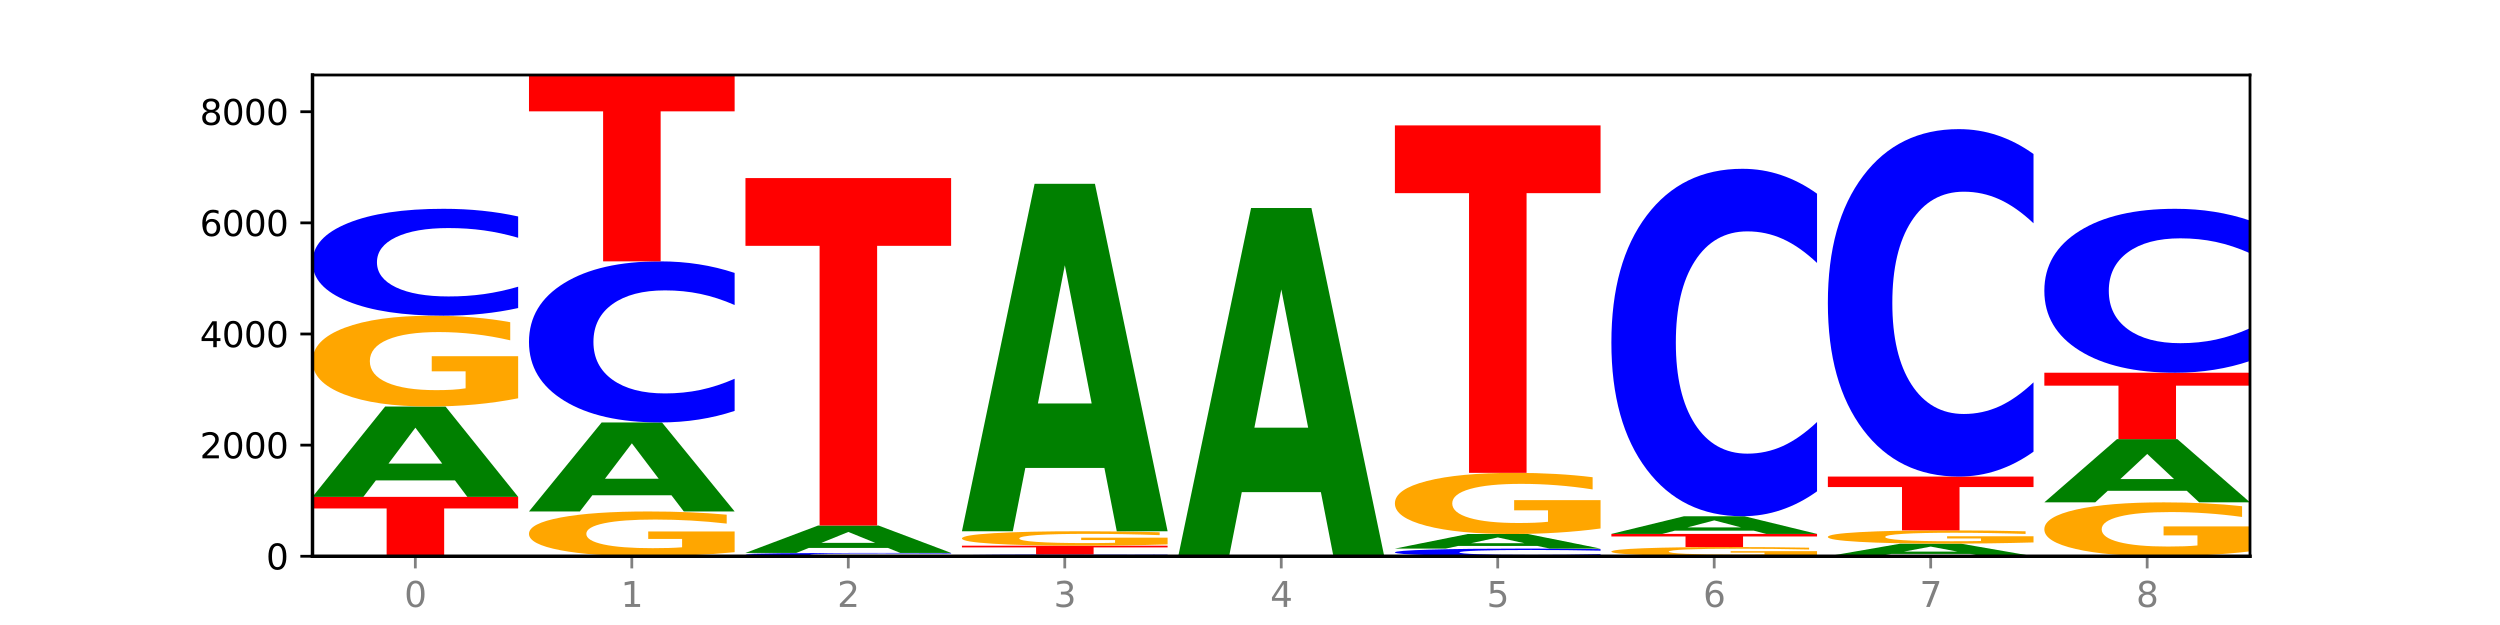
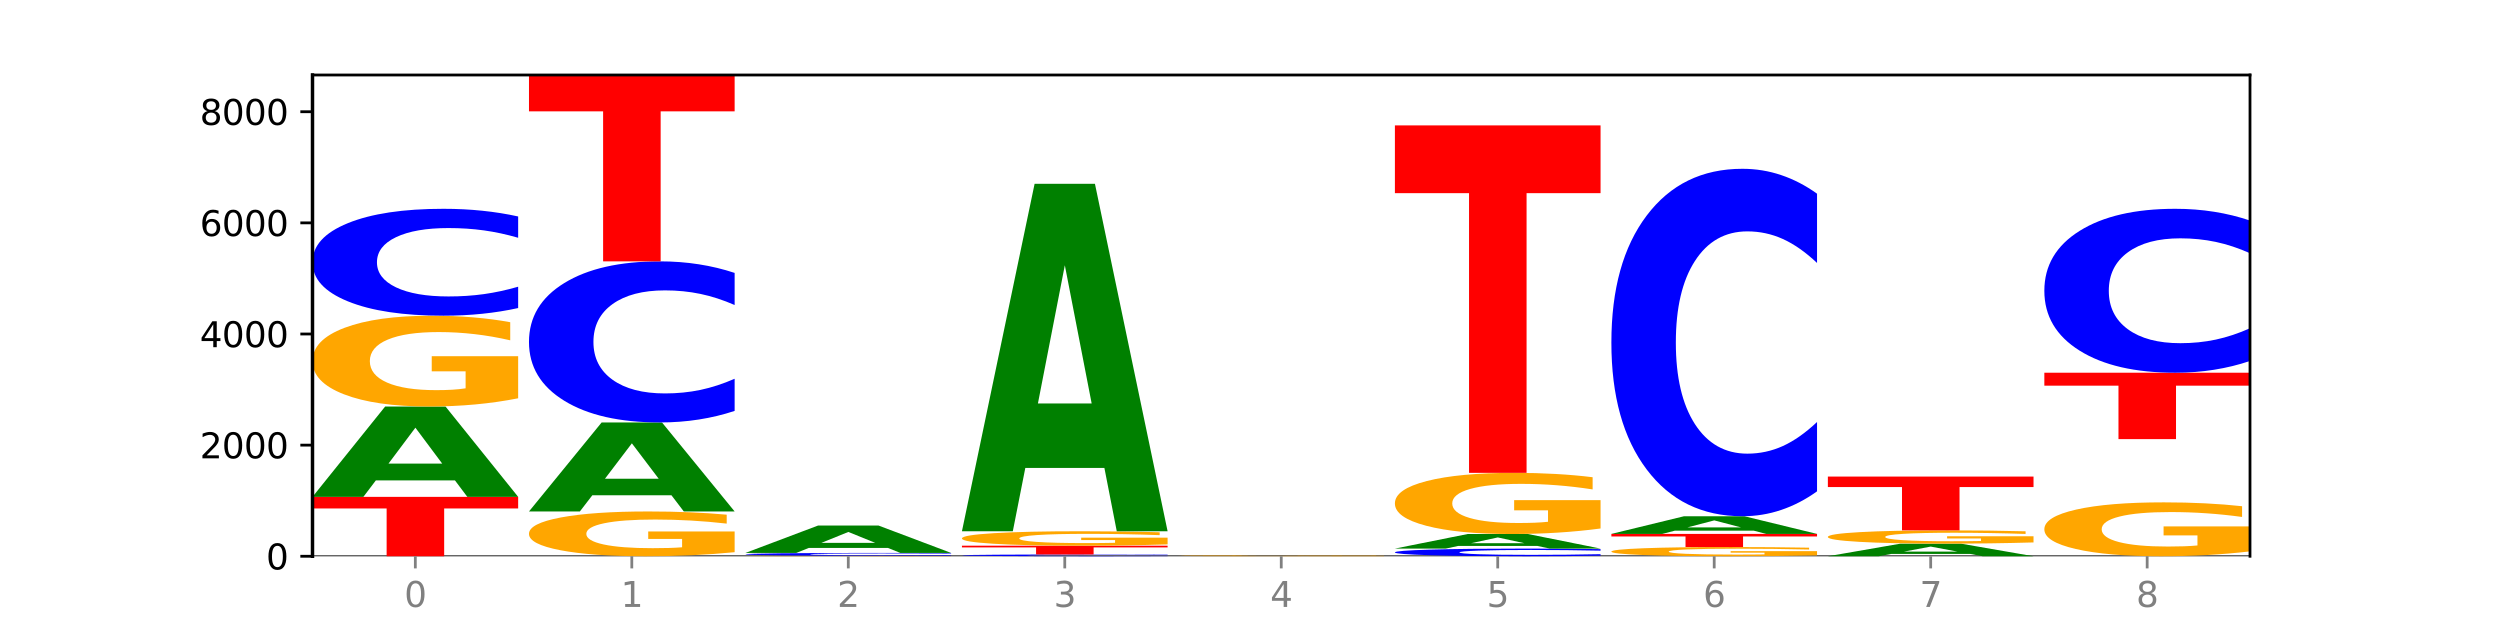
<svg xmlns="http://www.w3.org/2000/svg" xmlns:xlink="http://www.w3.org/1999/xlink" width="720pt" height="180pt" viewBox="0 0 720 180" version="1.1">
  <defs>
    <style type="text/css">*{stroke-linejoin: round; stroke-linecap: butt}</style>
  </defs>
  <g id="figure_1">
    <g id="patch_1">
      <path d="M 0 180  L 720 180  L 720 0  L 0 0  z " style="fill: #ffffff" />
    </g>
    <g id="axes_1">
      <g id="patch_2">
        <path d="M 90 160.2  L 648 160.2  L 648 21.6  L 90 21.6  z " style="fill: #ffffff" />
      </g>
      <g id="line2d_1">
        <path d="M 90 160.2  L 648 160.2  " clip-path="url(#p9bdbbe86da)" style="fill: none; stroke: #000000; stroke-width: 0.5; stroke-linecap: square" />
      </g>
      <g id="patch_3">
        <path d="M 90 143.093  L 149.229 143.093  L 149.229 146.429  L 127.92 146.429  L 127.92 160.2  L 111.35 160.2  L 111.35 146.429  L 90 146.429  L 90 143.093  z " clip-path="url(#p9bdbbe86da)" style="fill: #ff0000" />
      </g>
      <g id="patch_4">
        <path d="M 131.028 138.353  L 108.249 138.353  L 104.653 143.093  L 90 143.093  L 110.926 117.073  L 128.303 117.073  L 149.229 143.093  L 134.588 143.093  L 131.028 138.353  z M 111.882 133.524  L 127.359 133.524  L 119.633 123.173  L 111.882 133.524  z " clip-path="url(#p9bdbbe86da)" style="fill: #008000" />
      </g>
      <g id="patch_5">
        <path d="M 149.229 114.707  Q 143.256 115.89 136.831 116.484  Q 130.406 117.073 123.557 117.073  Q 108.079 117.073 99.04 113.551  Q 90 110.029 90 104.006  Q 90 97.914 99.199 94.419  Q 108.411 90.924 124.433 90.924  Q 130.605 90.924 136.26 91.399  Q 141.928 91.869 146.946 92.798  L 146.946 98.011  Q 141.769 96.817 136.645 96.228  Q 131.521 95.634 126.371 95.634  Q 116.84 95.634 111.677 97.805  Q 106.513 99.971 106.513 104.006  Q 106.513 108.003 111.491 110.186  Q 116.469 112.362 125.628 112.362  Q 128.123 112.362 130.26 112.238  Q 132.397 112.109 134.097 111.839  L 134.097 106.945  L 124.34 106.945  L 124.34 102.586  L 149.229 102.586  L 149.229 114.707  z " clip-path="url(#p9bdbbe86da)" style="fill: #ffa600" />
      </g>
      <g id="patch_6">
        <path d="M 149.229 88.717  Q 144.275 89.811 138.917 90.364  Q 133.56 90.924 127.725 90.924  Q 110.325 90.924 100.163 86.777  Q 90 82.63 90 75.539  Q 90 68.422 100.163 64.281  Q 110.325 60.135 127.725 60.135  Q 133.56 60.135 138.917 60.694  Q 144.275 61.248 149.229 62.342  L 149.229 68.479  Q 144.23 67.029 139.38 66.355  Q 134.53 65.681 129.173 65.681  Q 119.562 65.681 114.056 68.307  Q 108.564 70.928 108.564 75.539  Q 108.564 80.131 114.056 82.758  Q 119.562 85.378 129.173 85.378  Q 134.53 85.378 139.38 84.704  Q 144.23 84.023 149.229 82.573  L 149.229 88.717  z " clip-path="url(#p9bdbbe86da)" style="fill: #0000ff" />
      </g>
      <g id="patch_7">
        <path d="M 211.575 159.033  Q 205.602 159.617 199.177 159.91  Q 192.753 160.2 185.903 160.2  Q 170.426 160.2 161.386 158.463  Q 152.346 156.726 152.346 153.755  Q 152.346 150.749 161.545 149.026  Q 170.758 147.302 186.779 147.302  Q 192.952 147.302 198.607 147.536  Q 204.275 147.768 209.292 148.226  L 209.292 150.797  Q 204.115 150.209 198.992 149.918  Q 193.868 149.625 188.717 149.625  Q 179.187 149.625 174.023 150.696  Q 168.859 151.765 168.859 153.755  Q 168.859 155.727 173.837 156.803  Q 178.815 157.877 187.974 157.877  Q 190.47 157.877 192.607 157.815  Q 194.744 157.751 196.443 157.618  L 196.443 155.204  L 186.686 155.204  L 186.686 153.054  L 211.575 153.054  L 211.575 159.033  z " clip-path="url(#p9bdbbe86da)" style="fill: #ffa600" />
      </g>
      <g id="patch_8">
        <path d="M 193.374 142.632  L 170.596 142.632  L 166.999 147.302  L 152.346 147.302  L 173.272 121.665  L 190.65 121.665  L 211.575 147.302  L 196.935 147.302  L 193.374 142.632  z M 174.229 137.874  L 189.705 137.874  L 181.979 127.676  L 174.229 137.874  z " clip-path="url(#p9bdbbe86da)" style="fill: #008000" />
      </g>
      <g id="patch_9">
        <path d="M 211.575 118.34  Q 206.621 119.988 201.264 120.822  Q 195.906 121.665 190.071 121.665  Q 172.671 121.665 162.509 115.417  Q 152.346 109.169 152.346 98.484  Q 152.346 87.76 162.509 81.522  Q 172.671 75.273 190.071 75.273  Q 195.906 75.273 201.264 76.117  Q 206.621 76.95 211.575 78.599  L 211.575 87.846  Q 206.576 85.661 201.726 84.646  Q 196.876 83.63 191.519 83.63  Q 181.909 83.63 176.402 87.588  Q 170.91 91.536 170.91 98.484  Q 170.91 105.403 176.402 109.361  Q 181.909 113.309 191.519 113.309  Q 196.876 113.309 201.726 112.293  Q 206.576 111.268 211.575 109.083  L 211.575 118.34  z " clip-path="url(#p9bdbbe86da)" style="fill: #0000ff" />
      </g>
      <g id="patch_10">
        <path d="M 152.346 21.6  L 211.575 21.6  L 211.575 32.068  L 190.267 32.068  L 190.267 75.273  L 173.696 75.273  L 173.696 32.068  L 152.346 32.068  L 152.346 21.6  z " clip-path="url(#p9bdbbe86da)" style="fill: #ff0000" />
      </g>
      <g id="patch_11">
        <path d="M 273.922 160.187  Q 267.948 160.193 261.524 160.197  Q 255.099 160.2 248.25 160.2  Q 232.772 160.2 223.732 160.181  Q 214.693 160.161 214.693 160.128  Q 214.693 160.094 223.892 160.075  Q 233.104 160.056 249.126 160.056  Q 255.298 160.056 260.953 160.059  Q 266.621 160.061 271.639 160.066  L 271.639 160.095  Q 266.462 160.088 261.338 160.085  Q 256.214 160.082 251.064 160.082  Q 241.533 160.082 236.369 160.094  Q 231.206 160.106 231.206 160.128  Q 231.206 160.15 236.184 160.162  Q 241.161 160.174 250.32 160.174  Q 252.816 160.174 254.953 160.173  Q 257.09 160.173 258.789 160.171  L 258.789 160.144  L 249.033 160.144  L 249.033 160.12  L 273.922 160.12  L 273.922 160.187  z " clip-path="url(#p9bdbbe86da)" style="fill: #ffa600" />
      </g>
      <g id="patch_12">
        <path d="M 273.922 159.997  Q 268.967 160.026 263.61 160.041  Q 258.253 160.056 252.418 160.056  Q 235.018 160.056 224.855 159.946  Q 214.693 159.836 214.693 159.648  Q 214.693 159.46 224.855 159.35  Q 235.018 159.24 252.418 159.24  Q 258.253 159.24 263.61 159.255  Q 268.967 159.269 273.922 159.298  L 273.922 159.461  Q 268.923 159.423 264.073 159.405  Q 259.223 159.387 253.865 159.387  Q 244.255 159.387 238.748 159.456  Q 233.257 159.526 233.257 159.648  Q 233.257 159.77 238.748 159.84  Q 244.255 159.909 253.865 159.909  Q 259.223 159.909 264.073 159.891  Q 268.923 159.873 273.922 159.835  L 273.922 159.997  z " clip-path="url(#p9bdbbe86da)" style="fill: #0000ff" />
      </g>
      <g id="patch_13">
        <path d="M 255.721 157.803  L 232.942 157.803  L 229.346 159.24  L 214.693 159.24  L 235.618 151.35  L 252.996 151.35  L 273.922 159.24  L 259.281 159.24  L 255.721 157.803  z M 236.575 156.338  L 252.051 156.338  L 244.325 153.2  L 236.575 156.338  z " clip-path="url(#p9bdbbe86da)" style="fill: #008000" />
      </g>
      <g id="patch_14">
-         <path d="M 214.693 51.285  L 273.922 51.285  L 273.922 70.801  L 252.613 70.801  L 252.613 151.35  L 236.043 151.35  L 236.043 70.801  L 214.693 70.801  L 214.693 51.285  z " clip-path="url(#p9bdbbe86da)" style="fill: #ff0000" />
-       </g>
+         </g>
      <g id="patch_15">
        <path d="M 336.268 160.163  Q 331.314 160.181 325.956 160.191  Q 320.599 160.2 314.764 160.2  Q 297.364 160.2 287.202 160.131  Q 277.039 160.062 277.039 159.944  Q 277.039 159.826 287.202 159.757  Q 297.364 159.688 314.764 159.688  Q 320.599 159.688 325.956 159.697  Q 331.314 159.706 336.268 159.725  L 336.268 159.827  Q 331.269 159.803 326.419 159.791  Q 321.569 159.78 316.212 159.78  Q 306.601 159.78 301.095 159.824  Q 295.603 159.867 295.603 159.944  Q 295.603 160.02 301.095 160.064  Q 306.601 160.108 316.212 160.108  Q 321.569 160.108 326.419 160.097  Q 331.269 160.085 336.268 160.061  L 336.268 160.163  z " clip-path="url(#p9bdbbe86da)" style="fill: #0000ff" />
      </g>
      <g id="patch_16">
        <path d="M 277.039 157.159  L 336.268 157.159  L 336.268 157.653  L 314.959 157.653  L 314.959 159.688  L 298.389 159.688  L 298.389 157.653  L 277.039 157.653  L 277.039 157.159  z " clip-path="url(#p9bdbbe86da)" style="fill: #ff0000" />
      </g>
      <g id="patch_17">
        <path d="M 336.268 156.783  Q 330.295 156.971 323.87 157.066  Q 317.445 157.159 310.596 157.159  Q 295.118 157.159 286.079 156.599  Q 277.039 156.039 277.039 155.08  Q 277.039 154.111 286.238 153.555  Q 295.45 152.999 311.472 152.999  Q 317.645 152.999 323.299 153.074  Q 328.967 153.149 333.985 153.297  L 333.985 154.126  Q 328.808 153.936 323.684 153.843  Q 318.561 153.748 313.41 153.748  Q 303.879 153.748 298.716 154.094  Q 293.552 154.438 293.552 155.08  Q 293.552 155.716 298.53 156.064  Q 303.508 156.41 312.667 156.41  Q 315.162 156.41 317.299 156.39  Q 319.437 156.37 321.136 156.327  L 321.136 155.548  L 311.379 155.548  L 311.379 154.854  L 336.268 154.854  L 336.268 156.783  z " clip-path="url(#p9bdbbe86da)" style="fill: #ffa600" />
      </g>
      <g id="patch_18">
        <path d="M 318.067 134.77  L 295.289 134.77  L 291.692 152.999  L 277.039 152.999  L 297.965 52.933  L 315.342 52.933  L 336.268 152.999  L 321.627 152.999  L 318.067 134.77  z M 298.922 116.198  L 314.398 116.198  L 306.672 76.395  L 298.922 116.198  z " clip-path="url(#p9bdbbe86da)" style="fill: #008000" />
      </g>
      <g id="patch_19">
        <path d="M 398.615 160.178  Q 392.641 160.189 386.217 160.195  Q 379.792 160.2 372.942 160.2  Q 357.465 160.2 348.425 160.168  Q 339.385 160.135 339.385 160.08  Q 339.385 160.024 348.584 159.992  Q 357.797 159.96 373.818 159.96  Q 379.991 159.96 385.646 159.964  Q 391.314 159.969 396.331 159.977  L 396.331 160.025  Q 391.154 160.014 386.031 160.009  Q 380.907 160.003 375.757 160.003  Q 366.226 160.003 361.062 160.023  Q 355.898 160.043 355.898 160.08  Q 355.898 160.117 360.876 160.137  Q 365.854 160.157 375.013 160.157  Q 377.509 160.157 379.646 160.156  Q 381.783 160.154 383.482 160.152  L 383.482 160.107  L 373.726 160.107  L 373.726 160.067  L 398.615 160.067  L 398.615 160.178  z " clip-path="url(#p9bdbbe86da)" style="fill: #ffa600" />
      </g>
      <g id="patch_20">
-         <path d="M 380.413 141.731  L 357.635 141.731  L 354.038 159.96  L 339.385 159.96  L 360.311 59.895  L 377.689 59.895  L 398.615 159.96  L 383.974 159.96  L 380.413 141.731  z M 361.268 123.159  L 376.744 123.159  L 369.018 83.356  L 361.268 123.159  z " clip-path="url(#p9bdbbe86da)" style="fill: #008000" />
-       </g>
+         </g>
      <g id="patch_21">
        <path d="M 460.961 160.042  Q 456.006 160.12 450.649 160.16  Q 445.292 160.2 439.457 160.2  Q 422.057 160.2 411.894 159.903  Q 401.732 159.605 401.732 159.096  Q 401.732 158.586 411.894 158.289  Q 422.057 157.992 439.457 157.992  Q 445.292 157.992 450.649 158.032  Q 456.006 158.071 460.961 158.15  L 460.961 158.59  Q 455.962 158.486 451.112 158.438  Q 446.262 158.389 440.904 158.389  Q 431.294 158.389 425.788 158.578  Q 420.296 158.766 420.296 159.096  Q 420.296 159.426 425.788 159.614  Q 431.294 159.802 440.904 159.802  Q 446.262 159.802 451.112 159.754  Q 455.962 159.705 460.961 159.601  L 460.961 160.042  z " clip-path="url(#p9bdbbe86da)" style="fill: #0000ff" />
      </g>
      <g id="patch_22">
        <path d="M 442.76 157.228  L 419.981 157.228  L 416.385 157.992  L 401.732 157.992  L 422.658 153.799  L 440.035 153.799  L 460.961 157.992  L 446.32 157.992  L 442.76 157.228  z M 423.614 156.45  L 439.091 156.45  L 431.365 154.782  L 423.614 156.45  z " clip-path="url(#p9bdbbe86da)" style="fill: #008000" />
      </g>
      <g id="patch_23">
        <path d="M 460.961 152.205  Q 454.988 153.002 448.563 153.402  Q 442.138 153.799 435.289 153.799  Q 419.811 153.799 410.772 151.426  Q 401.732 149.053 401.732 144.995  Q 401.732 140.889 410.931 138.535  Q 420.143 136.18 436.165 136.18  Q 442.337 136.18 447.992 136.5  Q 453.66 136.817 458.678 137.443  L 458.678 140.955  Q 453.501 140.151 448.377 139.754  Q 443.253 139.354 438.103 139.354  Q 428.572 139.354 423.408 140.817  Q 418.245 142.276 418.245 144.995  Q 418.245 147.688 423.223 149.158  Q 428.2 150.625 437.36 150.625  Q 439.855 150.625 441.992 150.541  Q 444.129 150.454 445.828 150.272  L 445.828 146.975  L 436.072 146.975  L 436.072 144.038  L 460.961 144.038  L 460.961 152.205  z " clip-path="url(#p9bdbbe86da)" style="fill: #ffa600" />
      </g>
      <g id="patch_24">
        <path d="M 401.732 36.115  L 460.961 36.115  L 460.961 55.63  L 439.652 55.63  L 439.652 136.18  L 423.082 136.18  L 423.082 55.63  L 401.732 55.63  L 401.732 36.115  z " clip-path="url(#p9bdbbe86da)" style="fill: #ff0000" />
      </g>
      <g id="patch_25">
        <path d="M 523.307 159.96  Q 517.334 160.08 510.909 160.14  Q 504.485 160.2 497.635 160.2  Q 482.158 160.2 473.118 159.842  Q 464.078 159.484 464.078 158.873  Q 464.078 158.254 473.277 157.899  Q 482.489 157.544 498.511 157.544  Q 504.684 157.544 510.338 157.592  Q 516.007 157.64 521.024 157.734  L 521.024 158.263  Q 515.847 158.142 510.723 158.082  Q 505.6 158.022 500.449 158.022  Q 490.918 158.022 485.755 158.243  Q 480.591 158.463 480.591 158.873  Q 480.591 159.279 485.569 159.5  Q 490.547 159.721 499.706 159.721  Q 502.201 159.721 504.339 159.709  Q 506.476 159.696 508.175 159.668  L 508.175 159.171  L 498.418 159.171  L 498.418 158.728  L 523.307 158.728  L 523.307 159.96  z " clip-path="url(#p9bdbbe86da)" style="fill: #ffa600" />
      </g>
      <g id="patch_26">
        <path d="M 464.078 153.767  L 523.307 153.767  L 523.307 154.503  L 501.999 154.503  L 501.999 157.544  L 485.428 157.544  L 485.428 154.503  L 464.078 154.503  L 464.078 153.767  z " clip-path="url(#p9bdbbe86da)" style="fill: #ff0000" />
      </g>
      <g id="patch_27">
        <path d="M 505.106 152.84  L 482.328 152.84  L 478.731 153.767  L 464.078 153.767  L 485.004 148.678  L 502.382 148.678  L 523.307 153.767  L 508.667 153.767  L 505.106 152.84  z M 485.961 151.895  L 501.437 151.895  L 493.711 149.871  L 485.961 151.895  z " clip-path="url(#p9bdbbe86da)" style="fill: #008000" />
      </g>
      <g id="patch_28">
        <path d="M 523.307 141.505  Q 518.353 145.061 512.996 146.859  Q 507.638 148.678 501.803 148.678  Q 484.403 148.678 474.241 135.201  Q 464.078 121.724 464.078 98.676  Q 464.078 75.546 474.241 62.09  Q 484.403 48.613 501.803 48.613  Q 507.638 48.613 512.996 50.432  Q 518.353 52.23 523.307 55.785  L 523.307 75.732  Q 518.308 71.019 513.458 68.828  Q 508.608 66.637 503.251 66.637  Q 493.641 66.637 488.134 75.174  Q 482.642 83.69 482.642 98.676  Q 482.642 113.6 488.134 122.137  Q 493.641 130.653 503.251 130.653  Q 508.608 130.653 513.458 128.462  Q 518.308 126.251 523.307 121.538  L 523.307 141.505  z " clip-path="url(#p9bdbbe86da)" style="fill: #0000ff" />
      </g>
      <g id="patch_29">
        <path d="M 567.453 159.538  L 544.674 159.538  L 541.077 160.2  L 526.425 160.2  L 547.35 156.567  L 564.728 156.567  L 585.654 160.2  L 571.013 160.2  L 567.453 159.538  z M 548.307 158.864  L 563.783 158.864  L 556.057 157.419  L 548.307 158.864  z " clip-path="url(#p9bdbbe86da)" style="fill: #008000" />
      </g>
      <g id="patch_30">
        <path d="M 585.654 156.221  Q 579.68 156.394 573.256 156.481  Q 566.831 156.567 559.982 156.567  Q 544.504 156.567 535.464 156.052  Q 526.425 155.537 526.425 154.656  Q 526.425 153.765 535.624 153.254  Q 544.836 152.743 560.858 152.743  Q 567.03 152.743 572.685 152.812  Q 578.353 152.881 583.37 153.017  L 583.37 153.779  Q 578.194 153.605 573.07 153.519  Q 567.946 153.432 562.796 153.432  Q 553.265 153.432 548.101 153.749  Q 542.938 154.066 542.938 154.656  Q 542.938 155.241 547.915 155.56  Q 552.893 155.878 562.052 155.878  Q 564.548 155.878 566.685 155.86  Q 568.822 155.841 570.521 155.802  L 570.521 155.086  L 560.765 155.086  L 560.765 154.448  L 585.654 154.448  L 585.654 156.221  z " clip-path="url(#p9bdbbe86da)" style="fill: #ffa600" />
      </g>
      <g id="patch_31">
        <path d="M 526.425 137.252  L 585.654 137.252  L 585.654 140.273  L 564.345 140.273  L 564.345 152.743  L 547.775 152.743  L 547.775 140.273  L 526.425 140.273  L 526.425 137.252  z " clip-path="url(#p9bdbbe86da)" style="fill: #ff0000" />
      </g>
      <g id="patch_32">
-         <path d="M 585.654 130.079  Q 580.699 133.635 575.342 135.433  Q 569.985 137.252 564.15 137.252  Q 546.75 137.252 536.587 123.775  Q 526.425 110.298 526.425 87.25  Q 526.425 64.12 536.587 50.664  Q 546.75 37.187 564.15 37.187  Q 569.985 37.187 575.342 39.006  Q 580.699 40.804 585.654 44.359  L 585.654 64.306  Q 580.654 59.593 575.805 57.402  Q 570.955 55.211 565.597 55.211  Q 555.987 55.211 550.48 63.748  Q 544.989 72.264 544.989 87.25  Q 544.989 102.174 550.48 110.711  Q 555.987 119.227 565.597 119.227  Q 570.955 119.227 575.805 117.036  Q 580.654 114.825 585.654 110.112  L 585.654 130.079  z " clip-path="url(#p9bdbbe86da)" style="fill: #0000ff" />
-       </g>
+         </g>
      <g id="patch_33">
        <path d="M 648 158.796  Q 642.027 159.498 635.602 159.85  Q 629.177 160.2 622.328 160.2  Q 606.85 160.2 597.811 158.109  Q 588.771 156.019 588.771 152.443  Q 588.771 148.827 597.97 146.752  Q 607.182 144.677 623.204 144.677  Q 629.376 144.677 635.031 144.959  Q 640.699 145.238 645.717 145.79  L 645.717 148.884  Q 640.54 148.176 635.416 147.826  Q 630.292 147.473 625.142 147.473  Q 615.611 147.473 610.448 148.762  Q 605.284 150.048 605.284 152.443  Q 605.284 154.816 610.262 156.112  Q 615.24 157.404 624.399 157.404  Q 626.894 157.404 629.031 157.33  Q 631.168 157.253 632.868 157.093  L 632.868 154.188  L 623.111 154.188  L 623.111 151.6  L 648 151.6  L 648 158.796  z " clip-path="url(#p9bdbbe86da)" style="fill: #ffa600" />
      </g>
      <g id="patch_34">
-         <path d="M 629.799 141.36  L 607.02 141.36  L 603.424 144.677  L 588.771 144.677  L 609.697 126.466  L 627.074 126.466  L 648 144.677  L 633.359 144.677  L 629.799 141.36  z M 610.653 137.98  L 626.13 137.98  L 618.404 130.736  L 610.653 137.98  z " clip-path="url(#p9bdbbe86da)" style="fill: #008000" />
-       </g>
+         </g>
      <g id="patch_35">
        <path d="M 588.771 107.343  L 648 107.343  L 648 111.072  L 626.691 111.072  L 626.691 126.466  L 610.121 126.466  L 610.121 111.072  L 588.771 111.072  L 588.771 107.343  z " clip-path="url(#p9bdbbe86da)" style="fill: #ff0000" />
      </g>
      <g id="patch_36">
        <path d="M 648 103.959  Q 643.046 105.636 637.688 106.485  Q 632.331 107.343 626.496 107.343  Q 609.096 107.343 598.933 100.985  Q 588.771 94.627 588.771 83.753  Q 588.771 72.841 598.933 66.493  Q 609.096 60.135 626.496 60.135  Q 632.331 60.135 637.688 60.993  Q 643.046 61.841 648 63.519  L 648 72.929  Q 643.001 70.706 638.151 69.672  Q 633.301 68.638 627.944 68.638  Q 618.333 68.638 612.827 72.666  Q 607.335 76.683 607.335 83.753  Q 607.335 90.794 612.827 94.822  Q 618.333 98.839 627.944 98.839  Q 633.301 98.839 638.151 97.806  Q 643.001 96.762 648 94.539  L 648 103.959  z " clip-path="url(#p9bdbbe86da)" style="fill: #0000ff" />
      </g>
      <g id="matplotlib.axis_1">
        <g id="xtick_1">
          <g id="line2d_2">
            <defs>
              <path id="m54cbfe7e3c" d="M 0 0  L 0 3.5  " style="stroke: #808080; stroke-width: 0.8" />
            </defs>
            <g>
              <use xlink:href="#m54cbfe7e3c" x="119.615" y="160.2" style="fill: #808080; stroke: #808080; stroke-width: 0.8" />
            </g>
          </g>
          <g id="text_1">
            <g style="fill: #808080" transform="translate(116.433 174.798) scale(0.1 -0.1)">
              <defs>
                <path id="DejaVuSans-30" d="M 2034 4250  Q 1547 4250 1301 3770  Q 1056 3291 1056 2328  Q 1056 1369 1301 889  Q 1547 409 2034 409  Q 2525 409 2770 889  Q 3016 1369 3016 2328  Q 3016 3291 2770 3770  Q 2525 4250 2034 4250  z M 2034 4750  Q 2819 4750 3233 4129  Q 3647 3509 3647 2328  Q 3647 1150 3233 529  Q 2819 -91 2034 -91  Q 1250 -91 836 529  Q 422 1150 422 2328  Q 422 3509 836 4129  Q 1250 4750 2034 4750  z " transform="scale(0.016)" />
              </defs>
              <use xlink:href="#DejaVuSans-30" />
            </g>
          </g>
        </g>
        <g id="xtick_2">
          <g id="line2d_3">
            <g>
              <use xlink:href="#m54cbfe7e3c" x="181.961" y="160.2" style="fill: #808080; stroke: #808080; stroke-width: 0.8" />
            </g>
          </g>
          <g id="text_2">
            <g style="fill: #808080" transform="translate(178.78 174.798) scale(0.1 -0.1)">
              <defs>
                <path id="DejaVuSans-31" d="M 794 531  L 1825 531  L 1825 4091  L 703 3866  L 703 4441  L 1819 4666  L 2450 4666  L 2450 531  L 3481 531  L 3481 0  L 794 0  L 794 531  z " transform="scale(0.016)" />
              </defs>
              <use xlink:href="#DejaVuSans-31" />
            </g>
          </g>
        </g>
        <g id="xtick_3">
          <g id="line2d_4">
            <g>
              <use xlink:href="#m54cbfe7e3c" x="244.307" y="160.2" style="fill: #808080; stroke: #808080; stroke-width: 0.8" />
            </g>
          </g>
          <g id="text_3">
            <g style="fill: #808080" transform="translate(241.126 174.798) scale(0.1 -0.1)">
              <defs>
                <path id="DejaVuSans-32" d="M 1228 531  L 3431 531  L 3431 0  L 469 0  L 469 531  Q 828 903 1448 1529  Q 2069 2156 2228 2338  Q 2531 2678 2651 2914  Q 2772 3150 2772 3378  Q 2772 3750 2511 3984  Q 2250 4219 1831 4219  Q 1534 4219 1204 4116  Q 875 4013 500 3803  L 500 4441  Q 881 4594 1212 4672  Q 1544 4750 1819 4750  Q 2544 4750 2975 4387  Q 3406 4025 3406 3419  Q 3406 3131 3298 2873  Q 3191 2616 2906 2266  Q 2828 2175 2409 1742  Q 1991 1309 1228 531  z " transform="scale(0.016)" />
              </defs>
              <use xlink:href="#DejaVuSans-32" />
            </g>
          </g>
        </g>
        <g id="xtick_4">
          <g id="line2d_5">
            <g>
              <use xlink:href="#m54cbfe7e3c" x="306.654" y="160.2" style="fill: #808080; stroke: #808080; stroke-width: 0.8" />
            </g>
          </g>
          <g id="text_4">
            <g style="fill: #808080" transform="translate(303.472 174.798) scale(0.1 -0.1)">
              <defs>
                <path id="DejaVuSans-33" d="M 2597 2516  Q 3050 2419 3304 2112  Q 3559 1806 3559 1356  Q 3559 666 3084 287  Q 2609 -91 1734 -91  Q 1441 -91 1130 -33  Q 819 25 488 141  L 488 750  Q 750 597 1062 519  Q 1375 441 1716 441  Q 2309 441 2620 675  Q 2931 909 2931 1356  Q 2931 1769 2642 2001  Q 2353 2234 1838 2234  L 1294 2234  L 1294 2753  L 1863 2753  Q 2328 2753 2575 2939  Q 2822 3125 2822 3475  Q 2822 3834 2567 4026  Q 2313 4219 1838 4219  Q 1578 4219 1281 4162  Q 984 4106 628 3988  L 628 4550  Q 988 4650 1302 4700  Q 1616 4750 1894 4750  Q 2613 4750 3031 4423  Q 3450 4097 3450 3541  Q 3450 3153 3228 2886  Q 3006 2619 2597 2516  z " transform="scale(0.016)" />
              </defs>
              <use xlink:href="#DejaVuSans-33" />
            </g>
          </g>
        </g>
        <g id="xtick_5">
          <g id="line2d_6">
            <g>
              <use xlink:href="#m54cbfe7e3c" x="369" y="160.2" style="fill: #808080; stroke: #808080; stroke-width: 0.8" />
            </g>
          </g>
          <g id="text_5">
            <g style="fill: #808080" transform="translate(365.819 174.798) scale(0.1 -0.1)">
              <defs>
                <path id="DejaVuSans-34" d="M 2419 4116  L 825 1625  L 2419 1625  L 2419 4116  z M 2253 4666  L 3047 4666  L 3047 1625  L 3713 1625  L 3713 1100  L 3047 1100  L 3047 0  L 2419 0  L 2419 1100  L 313 1100  L 313 1709  L 2253 4666  z " transform="scale(0.016)" />
              </defs>
              <use xlink:href="#DejaVuSans-34" />
            </g>
          </g>
        </g>
        <g id="xtick_6">
          <g id="line2d_7">
            <g>
              <use xlink:href="#m54cbfe7e3c" x="431.346" y="160.2" style="fill: #808080; stroke: #808080; stroke-width: 0.8" />
            </g>
          </g>
          <g id="text_6">
            <g style="fill: #808080" transform="translate(428.165 174.798) scale(0.1 -0.1)">
              <defs>
                <path id="DejaVuSans-35" d="M 691 4666  L 3169 4666  L 3169 4134  L 1269 4134  L 1269 2991  Q 1406 3038 1543 3061  Q 1681 3084 1819 3084  Q 2600 3084 3056 2656  Q 3513 2228 3513 1497  Q 3513 744 3044 326  Q 2575 -91 1722 -91  Q 1428 -91 1123 -41  Q 819 9 494 109  L 494 744  Q 775 591 1075 516  Q 1375 441 1709 441  Q 2250 441 2565 725  Q 2881 1009 2881 1497  Q 2881 1984 2565 2268  Q 2250 2553 1709 2553  Q 1456 2553 1204 2497  Q 953 2441 691 2322  L 691 4666  z " transform="scale(0.016)" />
              </defs>
              <use xlink:href="#DejaVuSans-35" />
            </g>
          </g>
        </g>
        <g id="xtick_7">
          <g id="line2d_8">
            <g>
              <use xlink:href="#m54cbfe7e3c" x="493.693" y="160.2" style="fill: #808080; stroke: #808080; stroke-width: 0.8" />
            </g>
          </g>
          <g id="text_7">
            <g style="fill: #808080" transform="translate(490.511 174.798) scale(0.1 -0.1)">
              <defs>
                <path id="DejaVuSans-36" d="M 2113 2584  Q 1688 2584 1439 2293  Q 1191 2003 1191 1497  Q 1191 994 1439 701  Q 1688 409 2113 409  Q 2538 409 2786 701  Q 3034 994 3034 1497  Q 3034 2003 2786 2293  Q 2538 2584 2113 2584  z M 3366 4563  L 3366 3988  Q 3128 4100 2886 4159  Q 2644 4219 2406 4219  Q 1781 4219 1451 3797  Q 1122 3375 1075 2522  Q 1259 2794 1537 2939  Q 1816 3084 2150 3084  Q 2853 3084 3261 2657  Q 3669 2231 3669 1497  Q 3669 778 3244 343  Q 2819 -91 2113 -91  Q 1303 -91 875 529  Q 447 1150 447 2328  Q 447 3434 972 4092  Q 1497 4750 2381 4750  Q 2619 4750 2861 4703  Q 3103 4656 3366 4563  z " transform="scale(0.016)" />
              </defs>
              <use xlink:href="#DejaVuSans-36" />
            </g>
          </g>
        </g>
        <g id="xtick_8">
          <g id="line2d_9">
            <g>
              <use xlink:href="#m54cbfe7e3c" x="556.039" y="160.2" style="fill: #808080; stroke: #808080; stroke-width: 0.8" />
            </g>
          </g>
          <g id="text_8">
            <g style="fill: #808080" transform="translate(552.858 174.798) scale(0.1 -0.1)">
              <defs>
                <path id="DejaVuSans-37" d="M 525 4666  L 3525 4666  L 3525 4397  L 1831 0  L 1172 0  L 2766 4134  L 525 4134  L 525 4666  z " transform="scale(0.016)" />
              </defs>
              <use xlink:href="#DejaVuSans-37" />
            </g>
          </g>
        </g>
        <g id="xtick_9">
          <g id="line2d_10">
            <g>
              <use xlink:href="#m54cbfe7e3c" x="618.385" y="160.2" style="fill: #808080; stroke: #808080; stroke-width: 0.8" />
            </g>
          </g>
          <g id="text_9">
            <g style="fill: #808080" transform="translate(615.204 174.798) scale(0.1 -0.1)">
              <defs>
                <path id="DejaVuSans-38" d="M 2034 2216  Q 1584 2216 1326 1975  Q 1069 1734 1069 1313  Q 1069 891 1326 650  Q 1584 409 2034 409  Q 2484 409 2743 651  Q 3003 894 3003 1313  Q 3003 1734 2745 1975  Q 2488 2216 2034 2216  z M 1403 2484  Q 997 2584 770 2862  Q 544 3141 544 3541  Q 544 4100 942 4425  Q 1341 4750 2034 4750  Q 2731 4750 3128 4425  Q 3525 4100 3525 3541  Q 3525 3141 3298 2862  Q 3072 2584 2669 2484  Q 3125 2378 3379 2068  Q 3634 1759 3634 1313  Q 3634 634 3220 271  Q 2806 -91 2034 -91  Q 1263 -91 848 271  Q 434 634 434 1313  Q 434 1759 690 2068  Q 947 2378 1403 2484  z M 1172 3481  Q 1172 3119 1398 2916  Q 1625 2713 2034 2713  Q 2441 2713 2670 2916  Q 2900 3119 2900 3481  Q 2900 3844 2670 4047  Q 2441 4250 2034 4250  Q 1625 4250 1398 4047  Q 1172 3844 1172 3481  z " transform="scale(0.016)" />
              </defs>
              <use xlink:href="#DejaVuSans-38" />
            </g>
          </g>
        </g>
      </g>
      <g id="matplotlib.axis_2">
        <g id="ytick_1">
          <g id="line2d_11">
            <defs>
              <path id="ma9b96824c2" d="M 0 0  L -3.5 0  " style="stroke: #000000; stroke-width: 0.8" />
            </defs>
            <g>
              <use xlink:href="#ma9b96824c2" x="90" y="160.2" style="stroke: #000000; stroke-width: 0.8" />
            </g>
          </g>
          <g id="text_10">
            <g transform="translate(76.638 163.999) scale(0.1 -0.1)">
              <use xlink:href="#DejaVuSans-30" />
            </g>
          </g>
        </g>
        <g id="ytick_2">
          <g id="line2d_12">
            <g>
              <use xlink:href="#ma9b96824c2" x="90" y="128.194" style="stroke: #000000; stroke-width: 0.8" />
            </g>
          </g>
          <g id="text_11">
            <g transform="translate(57.55 131.994) scale(0.1 -0.1)">
              <use xlink:href="#DejaVuSans-32" />
              <use xlink:href="#DejaVuSans-30" x="63.623" />
              <use xlink:href="#DejaVuSans-30" x="127.246" />
              <use xlink:href="#DejaVuSans-30" x="190.869" />
            </g>
          </g>
        </g>
        <g id="ytick_3">
          <g id="line2d_13">
            <g>
              <use xlink:href="#ma9b96824c2" x="90" y="96.189" style="stroke: #000000; stroke-width: 0.8" />
            </g>
          </g>
          <g id="text_12">
            <g transform="translate(57.55 99.988) scale(0.1 -0.1)">
              <use xlink:href="#DejaVuSans-34" />
              <use xlink:href="#DejaVuSans-30" x="63.623" />
              <use xlink:href="#DejaVuSans-30" x="127.246" />
              <use xlink:href="#DejaVuSans-30" x="190.869" />
            </g>
          </g>
        </g>
        <g id="ytick_4">
          <g id="line2d_14">
            <g>
              <use xlink:href="#ma9b96824c2" x="90" y="64.183" style="stroke: #000000; stroke-width: 0.8" />
            </g>
          </g>
          <g id="text_13">
            <g transform="translate(57.55 67.983) scale(0.1 -0.1)">
              <use xlink:href="#DejaVuSans-36" />
              <use xlink:href="#DejaVuSans-30" x="63.623" />
              <use xlink:href="#DejaVuSans-30" x="127.246" />
              <use xlink:href="#DejaVuSans-30" x="190.869" />
            </g>
          </g>
        </g>
        <g id="ytick_5">
          <g id="line2d_15">
            <g>
              <use xlink:href="#ma9b96824c2" x="90" y="32.178" style="stroke: #000000; stroke-width: 0.8" />
            </g>
          </g>
          <g id="text_14">
            <g transform="translate(57.55 35.977) scale(0.1 -0.1)">
              <use xlink:href="#DejaVuSans-38" />
              <use xlink:href="#DejaVuSans-30" x="63.623" />
              <use xlink:href="#DejaVuSans-30" x="127.246" />
              <use xlink:href="#DejaVuSans-30" x="190.869" />
            </g>
          </g>
        </g>
      </g>
      <g id="patch_37">
        <path d="M 90 160.2  L 90 21.6  " style="fill: none; stroke: #000000; stroke-linejoin: miter; stroke-linecap: square" />
      </g>
      <g id="patch_38">
        <path d="M 648 160.2  L 648 21.6  " style="fill: none; stroke: #000000; stroke-width: 0.8; stroke-linejoin: miter; stroke-linecap: square" />
      </g>
      <g id="patch_39">
-         <path d="M 90 160.2  L 648 160.2  " style="fill: none; stroke: #000000; stroke-linejoin: miter; stroke-linecap: square" />
-       </g>
+         </g>
      <g id="patch_40">
        <path d="M 90 21.6  L 648 21.6  " style="fill: none; stroke: #000000; stroke-width: 0.8; stroke-linejoin: miter; stroke-linecap: square" />
      </g>
    </g>
  </g>
  <defs>
    <clipPath id="p9bdbbe86da">
      <rect x="90" y="21.6" width="558" height="138.6" />
    </clipPath>
  </defs>
</svg>